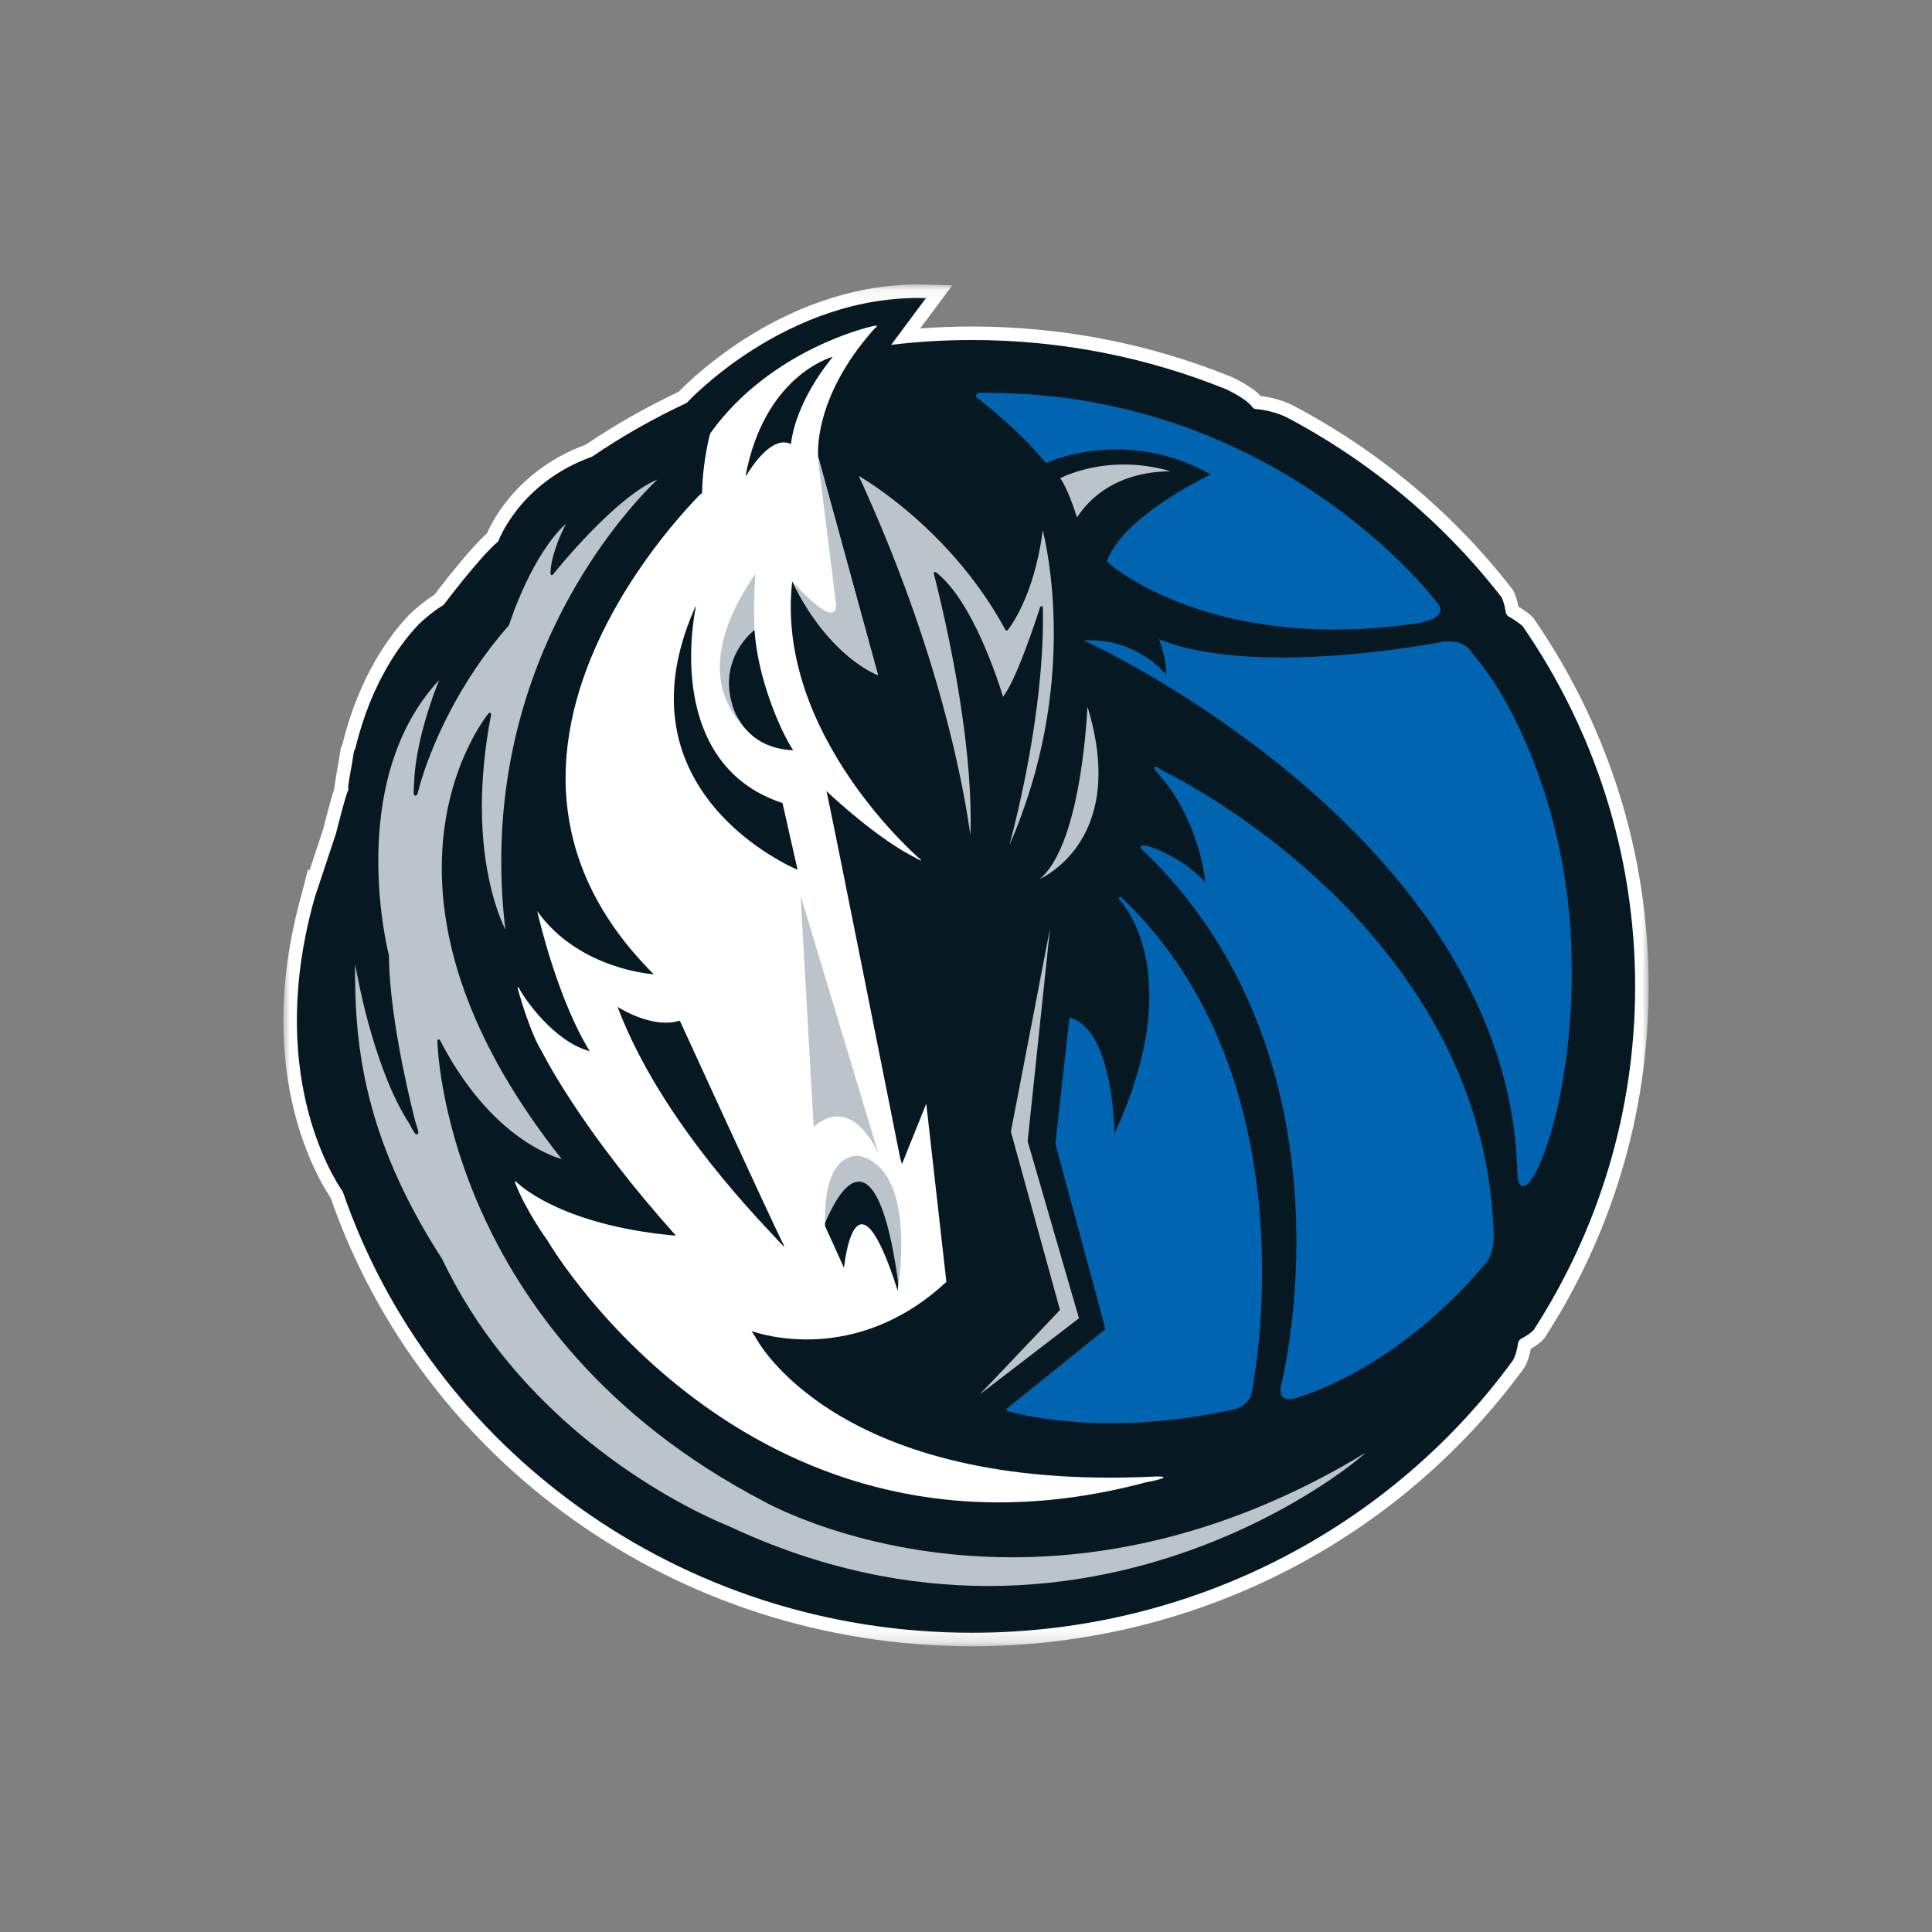
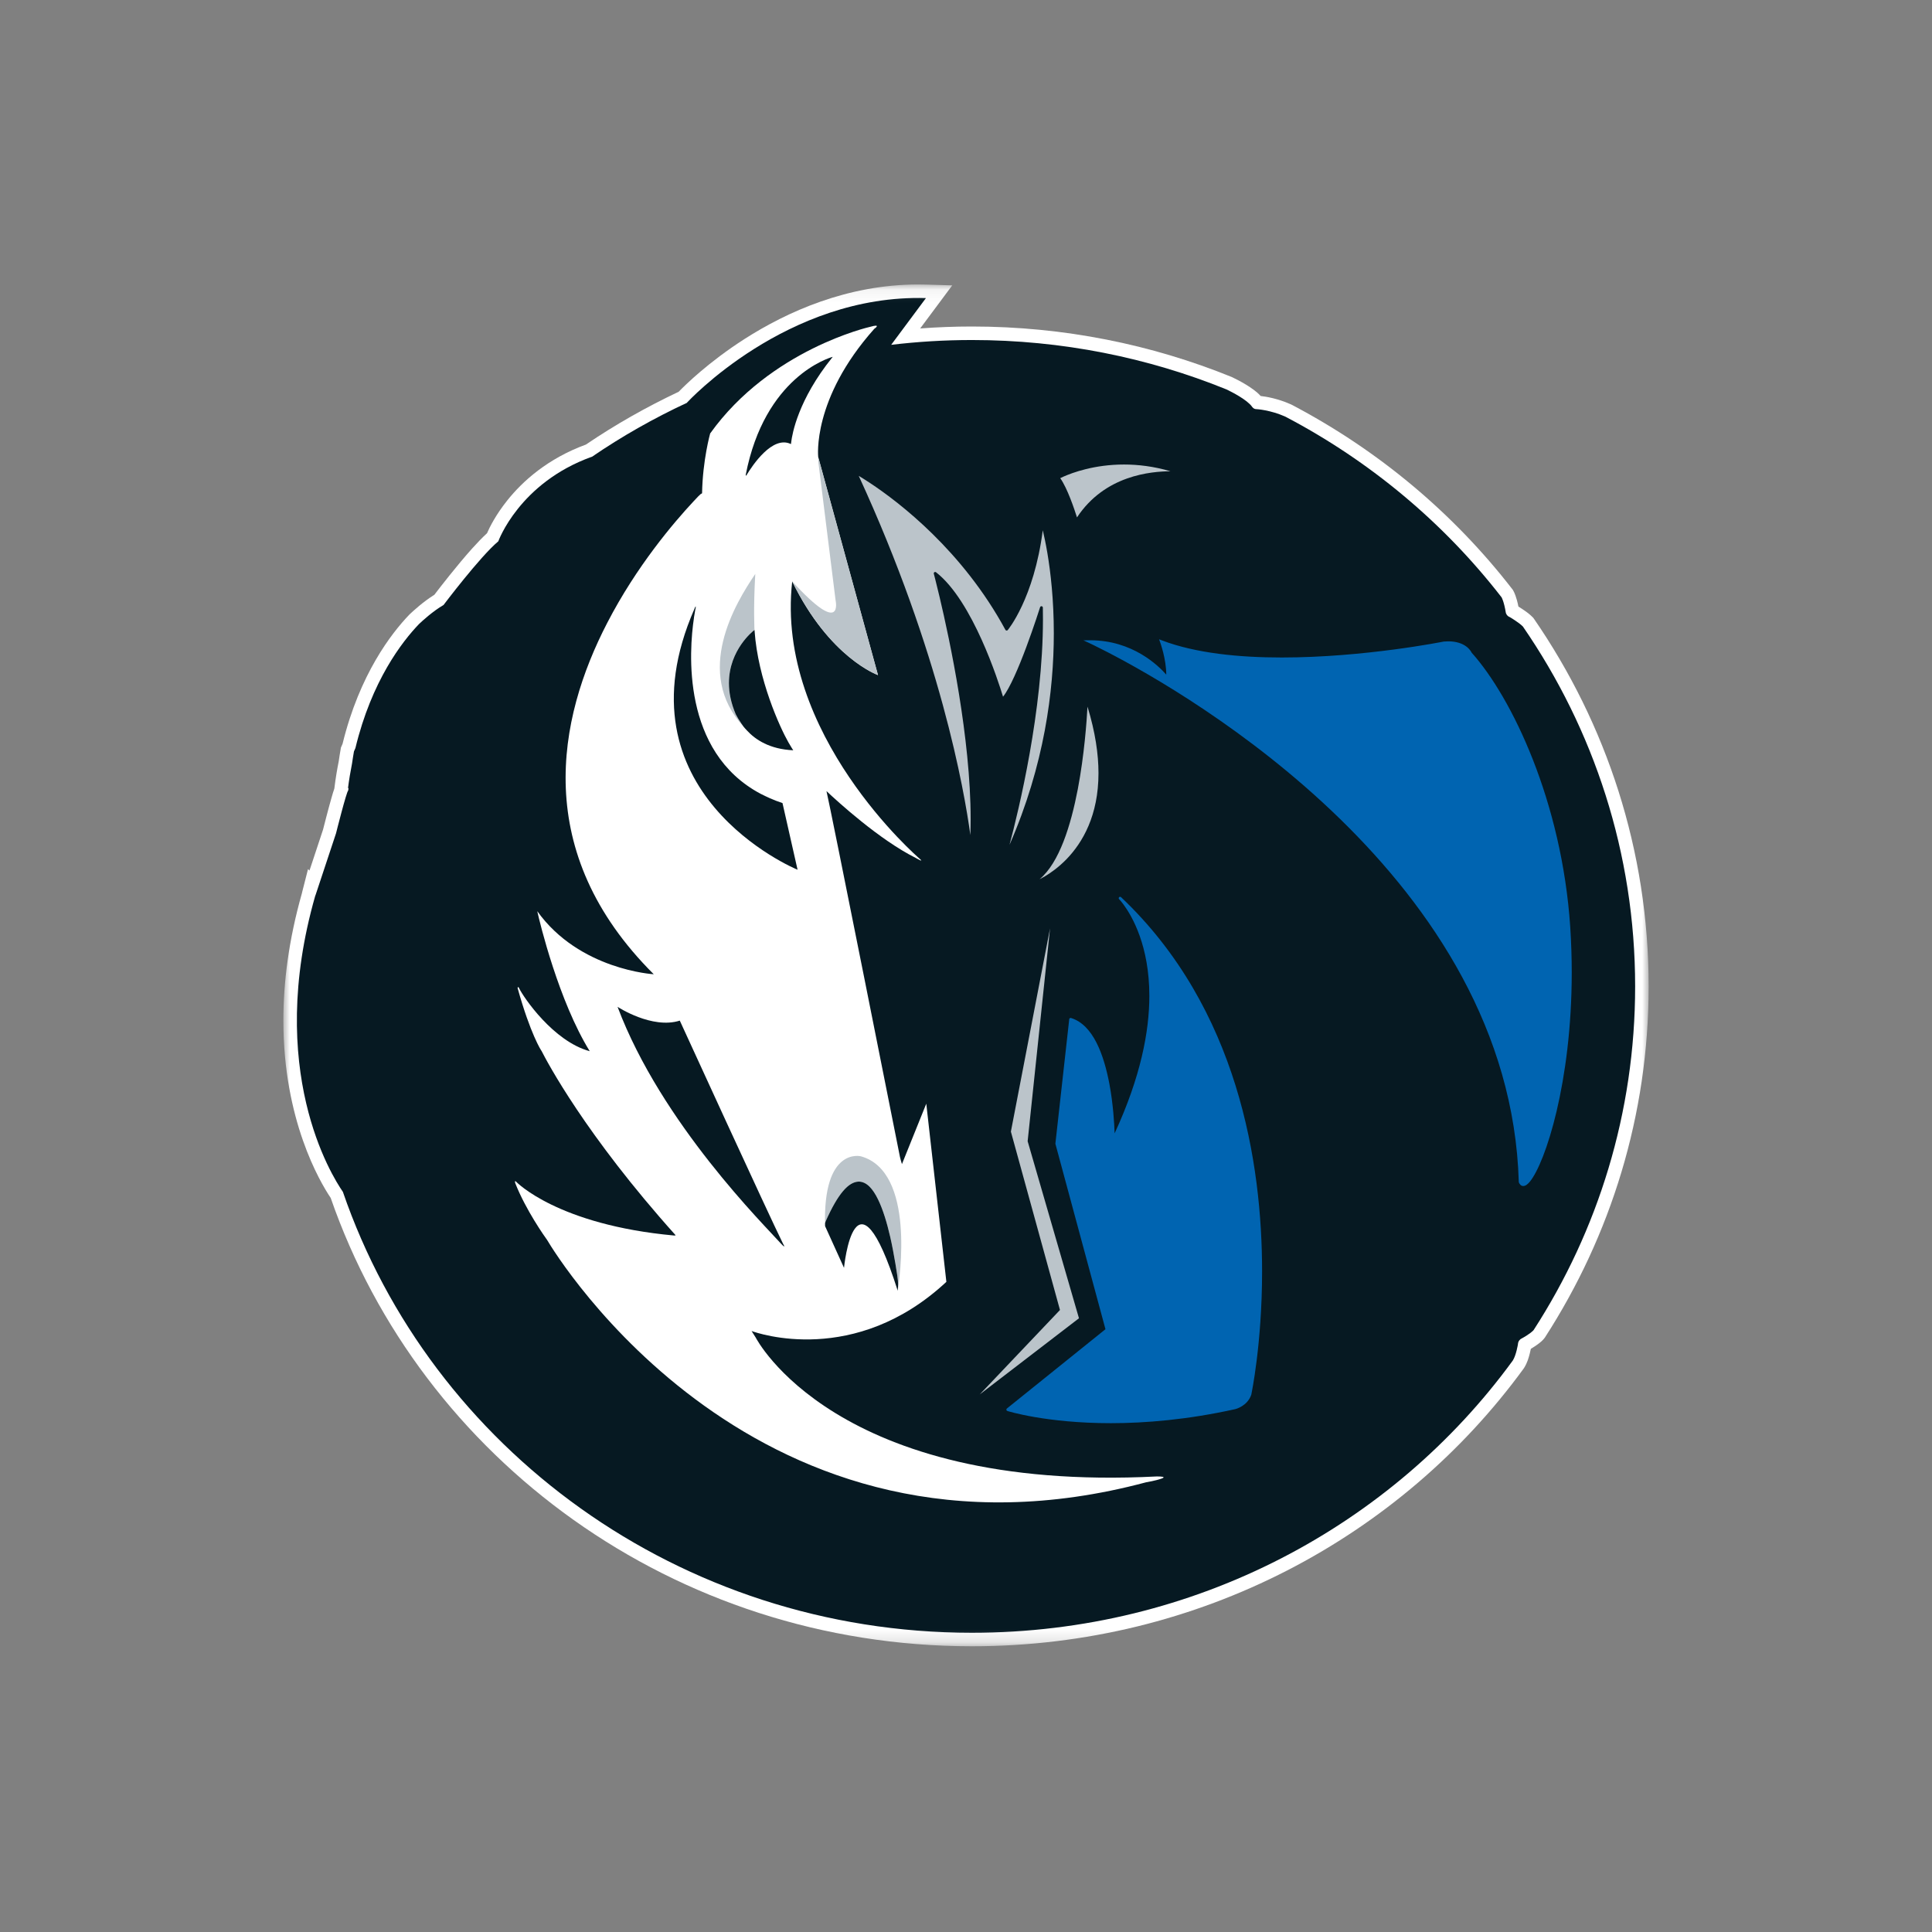
<svg xmlns="http://www.w3.org/2000/svg" xmlns:xlink="http://www.w3.org/1999/xlink" width="150px" height="150px" viewBox="0 0 150 150" version="1.1">
  <rect x="0" y="0" width="150" height="150" fill="#808080" stroke="none" />
  <title>DAL</title>
  <desc>Created with Sketch.</desc>
  <defs>
    <polygon id="path-1" points="0 0.086 106 0.086 106 105.805 0 105.805" />
  </defs>
  <g id="DAL" stroke="none" stroke-width="1" fill="none" fill-rule="evenodd">
    <g id="Group" transform="translate(22, 22)">
      <g id="Group-4">
        <mask id="mask-2" fill="white">
          <use xlink:href="#path-1" />
        </mask>
        <g id="Clip-2" />
        <path d="M3.676,71.008 C2.828,69.747 0,64.956 0,57.228 C0,54.326 0.401,51.015 1.445,47.335 C1.453,47.313 1.456,47.289 1.46,47.262 L1.915,45.478 L2.028,45.59 C2.098,45.379 2.172,45.159 2.245,44.937 C2.612,43.835 2.994,42.68 3.082,42.407 C3.142,42.171 3.477,40.85 3.741,39.93 C3.821,39.65 3.888,39.423 3.958,39.226 L3.975,39.095 C4.061,38.41 4.169,37.752 4.297,37.116 C4.343,36.775 4.402,36.444 4.449,36.166 L4.469,36.044 L4.518,35.931 C4.548,35.855 4.577,35.794 4.597,35.748 C5.915,30.359 8.385,27.172 9.774,25.727 L9.791,25.709 L9.808,25.691 C10.08,25.439 10.844,24.726 11.723,24.179 C12.125,23.651 13.437,21.95 14.641,20.603 C15.052,20.148 15.443,19.735 15.812,19.4 C16.01,18.944 16.489,17.972 17.388,16.849 C18.577,15.359 20.524,13.602 23.492,12.515 C25.771,10.967 28.185,9.6 30.692,8.417 C31.171,7.922 32.99,6.122 35.815,4.313 C39.1,2.216 43.768,0.089 49.288,0.086 C49.498,0.086 49.71,0.09 49.921,0.096 L51.932,0.156 L49.442,3.501 C50.767,3.402 52.107,3.35 53.458,3.35 C60.596,3.35 67.41,4.745 73.612,7.263 L73.642,7.275 L73.669,7.288 C73.913,7.404 74.339,7.616 74.783,7.89 C75.158,8.13 75.54,8.372 75.877,8.745 C76.302,8.793 77.212,8.941 78.227,9.396 L78.259,9.409 L78.284,9.424 C84.999,12.944 90.847,17.842 95.411,23.738 L95.453,23.79 L95.485,23.848 C95.557,23.966 95.736,24.328 95.89,25.093 C95.968,25.142 96.076,25.21 96.197,25.291 C96.444,25.456 96.72,25.643 96.989,25.914 L97.049,25.976 L97.1,26.048 C102.715,34.202 106,44.023 106,54.585 C106,64.594 103.049,73.943 97.953,81.833 L97.933,81.862 L97.914,81.887 C97.833,81.992 97.796,82.027 97.722,82.098 C97.656,82.162 97.573,82.233 97.468,82.313 C97.314,82.432 97.111,82.569 96.855,82.722 C96.835,82.819 96.806,82.95 96.769,83.095 C96.685,83.414 96.589,83.787 96.335,84.196 L96.321,84.219 L96.301,84.248 C86.782,97.308 71.133,105.816 53.458,105.816 C30.343,105.815 10.703,91.263 3.676,71.008" id="Fill-1" fill="#FFFFFF" mask="url(#mask-2)" />
        <path d="M96.238,26.644 C95.936,26.331 95.226,25.916 95.226,25.916 C94.965,25.817 94.913,25.579 94.913,25.579 C94.771,24.696 94.584,24.379 94.584,24.379 C90.11,18.604 84.38,13.802 77.8,10.351 C76.624,9.823 75.566,9.767 75.566,9.767 C75.326,9.774 75.215,9.585 75.215,9.585 C74.827,9.038 73.657,8.442 73.22,8.233 C67.137,5.765 60.46,4.399 53.458,4.399 C51.333,4.399 49.245,4.528 47.191,4.772 L49.89,1.143 C39.09,0.821 31.34,9.258 31.34,9.258 L31.344,9.269 C28.754,10.475 26.274,11.88 23.94,13.478 L23.946,13.464 C18.315,15.486 16.689,20.026 16.689,20.026 C15.263,21.219 12.436,24.972 12.436,24.972 C11.627,25.439 10.784,26.209 10.53,26.453 C9.235,27.8 6.859,30.843 5.594,36.082 C5.561,36.169 5.52,36.251 5.481,36.34 C5.433,36.631 5.376,36.961 5.33,37.288 C5.207,37.911 5.099,38.555 5.013,39.228 L5.068,39.155 C5.048,39.296 5.032,39.379 5.032,39.379 C4.899,39.47 4.089,42.699 4.089,42.699 C3.958,43.108 2.487,47.53 2.487,47.53 L2.477,47.521 C2.475,47.53 2.475,47.542 2.475,47.549 C-1.396,61.075 3.746,69.272 4.621,70.534 C11.46,90.431 30.741,104.768 53.458,104.768 C70.792,104.768 86.126,96.425 95.454,83.63 C95.719,83.214 95.853,82.364 95.853,82.364 C95.863,82.086 96.073,81.958 96.073,81.958 C96.792,81.571 97.04,81.307 97.071,81.265 C102.066,73.536 104.952,64.388 104.952,54.585 C104.952,44.241 101.738,34.63 96.238,26.644" id="Fill-3" fill="#061922" mask="url(#mask-2)" />
      </g>
      <path d="M31.847,16.924 C31.982,16.784 32.104,16.658 32.21,16.539 C32.384,16.36 32.451,16.315 32.472,16.328 C32.498,16.306 32.509,16.293 32.509,16.293 C32.555,13.719 33.137,11.653 33.137,11.653 C37.818,5.112 45.541,3.379 45.541,3.379 C46.501,3.103 45.882,3.527 45.882,3.527 C41.019,8.976 41.525,13.478 41.525,13.478 L46.167,30.413 C46.167,30.413 42.405,29.09 39.507,23.139 C38.166,35.01 49.362,44.637 49.362,44.637 C49.85,45.053 49.083,44.601 49.083,44.601 C46.279,43.202 43.051,40.25 42.168,39.422 C42.405,40.337 47.855,67.732 47.87,67.813 C47.896,67.94 47.97,68.205 48.027,68.381 L49.916,63.69 L51.476,77.523 C44.379,84.128 36.82,81.512 36.353,81.34 C36.534,81.637 36.677,81.854 36.677,81.854 C36.677,81.854 42.818,93.909 67.821,92.631 C67.821,92.631 68.42,92.628 68.329,92.706 C68.339,92.725 68.306,92.754 68.195,92.793 C67.723,92.965 66.988,93.083 66.988,93.083 C36.799,101.147 21.156,75.423 20.48,74.274 C20.289,74.012 18.825,71.947 18.007,69.868 C17.982,69.807 17.947,69.603 18.087,69.762 C18.087,69.762 21.293,73.101 30.356,73.927 C30.424,73.921 30.461,73.911 30.461,73.911 C23.452,66.098 20.474,60.44 20.035,59.573 C20.035,59.571 20.032,59.571 20.026,59.571 C20.026,59.571 19.185,58.304 18.187,54.715 C18.187,54.715 18.212,54.535 18.298,54.715 C18.639,55.428 20.959,58.848 23.78,59.613 L23.786,59.613 C21.393,55.749 19.904,49.636 19.713,48.743 C22.977,53.312 28.755,53.64 28.755,53.64 C28.747,53.625 28.74,53.613 28.725,53.596 C28.74,53.615 28.744,53.628 28.744,53.628 C19.236,44.144 21.284,33.818 25.144,26.363 C27.416,21.961 30.32,18.559 31.847,16.924" id="Fill-5" fill="#FFFFFF" />
      <path d="M60.296,79.707 L54.058,86.272 C54.063,86.267 54.068,86.264 54.072,86.259 L61.771,80.35 L57.786,66.604 L59.526,50.073 L56.485,65.859 L60.296,79.707" id="Fill-6" fill="#BBC4CA" />
      <path d="M61.682,39.262 C61.139,42.085 60.25,44.976 58.71,46.266 C58.824,46.209 58.961,46.135 59.121,46.041 C59.583,45.767 60.199,45.331 60.817,44.693 C62.049,43.413 63.286,41.318 63.286,38.028 C63.286,36.557 63.039,34.846 62.433,32.863 C62.371,33.999 62.187,36.601 61.682,39.262" id="Fill-7" fill="#BBC4CA" />
      <path d="M61.617,18.171 C63.79,14.887 67.362,14.603 68.877,14.588 C67.569,14.205 66.352,14.065 65.268,14.065 C62.973,14.064 61.266,14.695 60.56,15.009 C60.457,15.055 60.376,15.094 60.316,15.124 C60.875,15.905 61.426,17.568 61.617,18.171 Z M61.583,18.426 L61.688,18.395 L61.583,18.426 L61.583,18.426 Z" id="Fill-8" fill="#BBC4CA" />
      <path d="M56.157,26.849 L56.251,26.798 L56.157,26.849 Z M58.87,25.066 C58.924,25.073 58.964,25.118 58.967,25.171 C58.972,25.476 58.975,25.781 58.975,26.088 C58.972,33.158 57.097,40.9 56.379,43.59 C59.089,37.398 59.818,31.612 59.818,27.169 C59.818,24.566 59.569,22.427 59.318,20.938 C59.186,20.162 59.055,19.566 58.961,19.17 C58.274,24.493 56.25,26.908 56.24,26.919 C56.217,26.947 56.18,26.962 56.147,26.957 C56.109,26.954 56.077,26.933 56.06,26.901 C52.73,20.755 47.819,17.005 45.574,15.517 C45.186,15.259 44.878,15.07 44.673,14.947 C51.008,28.713 52.862,39.334 53.339,42.836 C53.353,42.432 53.361,42.022 53.361,41.606 C53.361,35.318 51.753,27.736 50.947,24.342 C50.679,23.211 50.501,22.546 50.501,22.545 C50.489,22.5 50.506,22.452 50.546,22.426 C50.583,22.4 50.635,22.403 50.674,22.431 C53.521,24.645 55.521,30.926 55.875,32.092 C56.405,31.432 57.104,29.786 57.669,28.274 C58.282,26.637 58.751,25.144 58.753,25.142 C58.767,25.096 58.81,25.066 58.856,25.066 C58.861,25.066 58.866,25.066 58.87,25.066 Z" id="Fill-9" fill="#BBC4CA" />
-       <path d="M5.568,53.615 C5.571,60.162 6.696,67.013 12.33,75.754 L12.339,75.766 C17.659,86.974 27.467,93.007 32.04,95.321 C33.562,96.092 34.497,96.449 34.506,96.453 C41.772,99.878 48.606,101.136 54.731,101.136 C67.556,101.137 77.277,95.609 81.334,92.846 C82.689,91.926 83.408,91.315 83.408,91.313 L83.479,91.396 L83.409,91.313 C83.679,91.091 83.881,90.915 84.029,90.783 C83.948,90.827 83.867,90.876 83.787,90.924 C83.496,91.097 83.229,91.27 83.228,91.272 C73.261,97.121 64.076,98.908 56.579,98.908 C44.832,98.908 37.233,94.529 37.226,94.526 C12.323,81.466 11.959,58.83 11.959,58.814 C11.959,58.764 11.991,58.72 12.042,58.707 C12.092,58.695 12.14,58.718 12.165,58.763 C15.378,64.987 19.273,67.111 21.008,67.786 C21.259,67.883 21.463,67.949 21.614,67.993 C14.373,58.868 12.299,51.189 12.299,45.399 C12.299,37.73 15.93,33.388 15.939,33.377 C15.97,33.339 16.024,33.327 16.069,33.349 C16.115,33.37 16.138,33.419 16.13,33.468 C15.611,36.171 15.414,38.556 15.411,40.622 C15.414,45.674 16.598,48.818 17.185,50.07 C17.202,50.106 17.219,50.142 17.237,50.175 C17.017,48.335 16.919,46.56 16.919,44.85 C16.919,27.779 26.921,17.262 29.032,15.232 C27.452,15.895 25.532,17.592 23.969,19.194 C22.237,20.964 20.931,22.608 20.928,22.611 C20.899,22.647 20.851,22.662 20.808,22.647 C20.765,22.63 20.734,22.589 20.737,22.542 C20.751,21.188 21.524,19.483 21.943,18.658 C20.657,19.828 19.588,21.662 18.828,23.265 C17.987,25.041 17.522,26.525 17.522,26.529 L17.499,26.568 C13.537,31.052 11.62,35.839 10.911,37.949 C10.673,38.652 10.573,39.054 10.573,39.054 C10.482,39.417 10.43,39.596 10.382,39.688 C10.359,39.714 10.359,39.763 10.256,39.778 C10.174,39.773 10.151,39.715 10.142,39.696 C10.131,39.671 10.128,39.651 10.125,39.629 C10.12,39.584 10.117,39.533 10.117,39.475 C10.117,39.267 10.142,38.981 10.142,38.981 C10.218,35.758 11.557,32.135 12.096,30.796 C8.299,34.879 7.37,40.416 7.37,44.841 C7.37,46.933 7.578,48.774 7.786,50.091 C7.994,51.408 8.2,52.197 8.2,52.199 L8.202,52.226 C8.213,54.828 8.725,58.045 9.232,60.609 C9.743,63.172 10.245,65.078 10.245,65.075 C10.413,65.572 10.476,65.8 10.482,65.925 C10.479,65.948 10.479,65.968 10.467,65.999 C10.459,66.03 10.405,66.078 10.353,66.074 C10.269,66.063 10.259,66.031 10.231,66.007 C10.208,65.981 10.182,65.949 10.159,65.913 C10.111,65.842 10.057,65.748 10.005,65.656 C9.905,65.479 9.814,65.302 9.814,65.3 C7.163,61.238 5.869,54.538 5.572,52.848 C5.571,53.103 5.568,53.359 5.568,53.615" id="Fill-10" fill="#BBC4CA" />
-       <path d="M63.984,21.644 L63.93,21.594 L63.956,21.525 C65.174,18.271 70.895,15.379 72.006,14.836 C69.344,13.342 66.791,12.894 64.672,12.893 C63.069,12.893 61.718,13.152 60.768,13.411 C59.818,13.669 59.276,13.924 59.276,13.924 L59.276,13.925 L59.198,13.961 L59.147,13.894 C58.161,12.665 56.879,11.44 55.843,10.526 C54.851,9.65 54.089,9.058 54.023,9.009 C53.878,8.914 53.787,8.859 53.775,8.722 C53.775,8.643 53.832,8.589 53.875,8.566 C53.921,8.541 53.969,8.528 54.023,8.517 C54.129,8.497 54.254,8.493 54.366,8.493 C54.504,8.493 54.62,8.501 54.648,8.502 C77.463,8.509 89.592,24.81 89.595,24.814 C89.753,24.996 89.832,25.174 89.832,25.344 C89.812,25.836 89.255,26.07 88.752,26.228 C88.24,26.384 87.732,26.44 87.732,26.44 C85.53,26.747 83.485,26.88 81.596,26.88 C69.735,26.88 63.999,21.656 63.984,21.644" id="Fill-11" fill="#0064B1" />
      <path d="M56.209,87.548 C56.17,87.535 56.143,87.503 56.134,87.464 C56.126,87.425 56.143,87.383 56.173,87.358 L63.828,81.2 L59.944,66.816 L59.942,66.776 L61.015,57.131 C61.018,57.097 61.035,57.068 61.064,57.051 C61.089,57.033 61.123,57.028 61.153,57.037 C62.895,57.573 63.711,59.94 64.133,62.152 C64.43,63.736 64.514,65.253 64.539,65.992 C66.572,61.594 67.235,58.061 67.235,55.322 C67.235,51.441 65.904,49.152 65.248,48.253 C65.03,47.954 64.887,47.813 64.887,47.813 C64.846,47.771 64.846,47.703 64.887,47.66 C64.929,47.618 64.997,47.616 65.04,47.657 C74.157,56.293 75.988,68.381 75.988,76.715 C75.988,82.344 75.152,86.267 75.152,86.272 L75.149,86.285 C74.849,87.173 73.929,87.398 73.914,87.403 C70.203,88.226 66.931,88.495 64.244,88.495 C59.202,88.495 56.217,87.55 56.209,87.548" id="Fill-12" fill="#0064B1" />
-       <path d="M77.642,86.503 C77.5,86.39 77.411,86.199 77.414,85.934 C77.414,85.812 77.43,85.673 77.469,85.51 C77.469,85.507 77.765,84.367 78.062,82.4 C78.356,80.433 78.652,77.647 78.652,74.372 C78.652,65.69 76.57,53.578 66.897,44.163 C66.86,44.139 66.724,44.044 66.634,43.946 C66.603,43.905 66.567,43.87 66.563,43.791 C66.56,43.739 66.6,43.677 66.645,43.66 C66.689,43.638 66.726,43.634 66.772,43.634 C66.869,43.634 67,43.657 67.208,43.713 C67.217,43.717 69.786,44.497 71.592,46.523 C71.576,46.396 71.555,46.237 71.53,46.049 C71.45,45.535 71.313,44.81 71.07,43.965 C70.588,42.277 69.692,40.117 68.055,38.23 C68.052,38.229 67.825,37.991 67.701,37.826 C67.664,37.762 67.63,37.739 67.619,37.647 C67.619,37.626 67.624,37.588 67.653,37.56 C67.684,37.53 67.721,37.524 67.741,37.524 C67.821,37.53 67.854,37.557 67.932,37.603 C68.005,37.649 68.104,37.717 68.236,37.817 C68.815,38.097 93.112,49.854 93.963,73.595 C93.963,73.597 93.976,73.732 93.976,73.946 C93.974,74.524 93.884,75.681 93.116,76.341 C92.881,76.634 87.124,83.796 78.652,86.546 C78.647,86.547 78.396,86.644 78.113,86.645 C77.955,86.644 77.782,86.615 77.642,86.503" id="Fill-13" fill="#0064B1" />
-       <path d="M95.919,69.79 C95.853,69.62 95.819,69.385 95.809,69.068 C95.257,46.224 70.213,31.844 63.953,28.615 C63.06,28.153 62.555,27.92 62.555,27.92 L62.115,27.716 L62.598,27.711 C62.618,27.711 62.638,27.711 62.658,27.711 C65.941,27.713 67.952,29.695 68.549,30.379 L68.549,30.379 C68.549,29.778 68.43,29.147 68.312,28.666 C68.189,28.185 68.071,27.858 68.071,27.858 L67.99,27.634 L68.21,27.719 C70.832,28.718 74.211,29.049 77.523,29.048 C80.723,29.048 83.867,28.739 86.206,28.43 C88.547,28.121 90.08,27.812 90.083,27.812 L90.088,27.81 L90.094,27.81 C90.217,27.799 90.334,27.794 90.442,27.794 C91.774,27.791 92.199,28.541 92.256,28.67 C95.386,32.161 99.265,40.254 99.913,49.973 C99.992,51.193 100.03,52.377 100.03,53.52 C100.024,62.046 97.984,68.261 96.785,69.735 C96.609,69.945 96.451,70.078 96.264,70.083 C96.102,70.083 95.982,69.959 95.919,69.79" id="Fill-14" fill="#0064B1" />
+       <path d="M95.919,69.79 C95.257,46.224 70.213,31.844 63.953,28.615 C63.06,28.153 62.555,27.92 62.555,27.92 L62.115,27.716 L62.598,27.711 C62.618,27.711 62.638,27.711 62.658,27.711 C65.941,27.713 67.952,29.695 68.549,30.379 L68.549,30.379 C68.549,29.778 68.43,29.147 68.312,28.666 C68.189,28.185 68.071,27.858 68.071,27.858 L67.99,27.634 L68.21,27.719 C70.832,28.718 74.211,29.049 77.523,29.048 C80.723,29.048 83.867,28.739 86.206,28.43 C88.547,28.121 90.08,27.812 90.083,27.812 L90.088,27.81 L90.094,27.81 C90.217,27.799 90.334,27.794 90.442,27.794 C91.774,27.791 92.199,28.541 92.256,28.67 C95.386,32.161 99.265,40.254 99.913,49.973 C99.992,51.193 100.03,52.377 100.03,53.52 C100.024,62.046 97.984,68.261 96.785,69.735 C96.609,69.945 96.451,70.078 96.264,70.083 C96.102,70.083 95.982,69.959 95.919,69.79" id="Fill-14" fill="#0064B1" />
      <path d="M42.607,5.765 C42.622,5.746 42.643,5.728 42.65,5.704 L42.643,5.707 C42.365,5.787 37.376,7.258 35.898,14.867 C35.898,14.867 35.887,15.006 35.968,14.878 C36.417,14.137 37.975,11.778 39.41,12.478 C39.41,12.478 39.418,12.42 39.43,12.322 C39.507,11.678 39.974,9.033 42.607,5.765" id="Fill-15" fill="#061922" />
      <path d="M38.782,74.536 C37.704,72.37 30.779,57.24 30.779,57.24 C28.623,57.928 25.951,56.173 25.951,56.173 C25.951,56.176 25.951,56.181 25.951,56.181 C29.36,65.23 37.38,73.146 38.659,74.58 C38.671,74.59 38.674,74.592 38.679,74.6 C38.896,74.839 38.896,74.751 38.896,74.751 C38.865,74.707 38.833,74.632 38.782,74.536" id="Fill-16" fill="#061922" />
      <path d="M31.916,25.27 C25.663,39.56 39.732,45.451 39.917,45.524 L39.923,45.526 L39.179,42.235 L38.753,40.35 C38.397,40.235 38.073,40.106 37.752,39.964 C37.644,39.917 37.538,39.864 37.433,39.816 C37.303,39.753 37.17,39.691 37.048,39.627 C30.9,36.357 31.497,28.531 31.876,25.99 C31.876,25.97 31.876,25.954 31.879,25.936 C31.893,25.863 31.905,25.79 31.916,25.723 C31.953,25.485 31.984,25.323 32.004,25.237 C32.01,25.198 32.016,25.173 32.016,25.173 C32.016,25.165 32.016,25.165 32.016,25.163 C32.033,24.972 31.944,25.19 31.916,25.27" id="Fill-17" fill="#061922" />
-       <path d="M41.173,65.494 L40.16,47.539 L46.197,67.559 C46.197,67.559 44.216,62.828 41.173,65.494" id="Fill-18" fill="#BBC4CA" />
      <path d="M41.536,13.869 L42.874,24.605 C42.874,24.605 43.527,27.539 39.507,23.139 C42.405,29.09 46.167,30.413 46.167,30.413 L41.56,13.608 C41.552,13.638 41.521,13.666 41.536,13.869" id="Fill-19" fill="#BBC4CA" />
      <path d="M35.121,33.452 C34.746,32.569 34.593,31.761 34.593,31.039 C34.594,28.43 36.514,26.962 36.523,26.953 L36.58,26.911 C36.58,26.937 36.483,25.252 36.64,22.562 C35.096,24.835 31.825,30.223 35.741,34.433 C35.678,34.345 35.622,34.266 35.569,34.189 C35.368,33.896 35.228,33.66 35.121,33.452" id="Fill-20" fill="#BBC4CA" />
      <path d="M39.213,35.637 C38.548,34.471 36.851,30.753 36.586,26.988 C36.581,26.964 36.58,26.937 36.58,26.911 L36.523,26.953 C36.514,26.962 34.594,28.43 34.593,31.039 C34.593,31.761 34.746,32.569 35.121,33.452 C35.228,33.66 35.368,33.896 35.569,34.189 C35.622,34.266 35.678,34.345 35.741,34.433 C35.814,34.526 35.898,34.612 35.989,34.711 C36.647,35.429 37.762,36.172 39.589,36.251 C39.589,36.251 39.438,36.037 39.213,35.637" id="Fill-21" fill="#061922" />
      <path d="M47.696,78.23 L47.696,78.23 C47.696,78.233 47.696,78.237 47.696,78.238 C47.696,78.231 47.698,78.223 47.698,78.215 C47.698,78.213 47.698,78.211 47.696,78.21 C47.696,78.216 47.696,78.223 47.696,78.23" id="Fill-22" fill="#BBC4CA" />
      <path d="M44.676,69.739 C45.3,69.746 45.775,70.316 46.164,71.107 C46.557,71.906 46.869,72.958 47.111,74.008 C47.414,75.317 47.608,76.624 47.714,77.422 C47.711,77.782 47.708,78.047 47.698,78.2 C47.698,78.205 47.698,78.21 47.698,78.213 C47.83,77.347 49.1,68.956 44.835,67.774 C44.835,67.774 41.869,67.016 42.06,73.198 C42.078,73.057 42.094,72.934 42.105,72.82 C43.079,70.631 43.894,69.756 44.676,69.739" id="Fill-23" fill="#BBC4CA" />
      <path d="M47.698,78.213 C47.698,78.213 47.698,78.214 47.698,78.215 C47.698,78.216 47.698,78.216 47.698,78.218 C47.698,78.218 47.698,78.216 47.698,78.213" id="Fill-24" fill="#061922" />
      <path d="M47.714,77.422 C47.696,77.161 47.414,75.317 47.111,74.008 C46.869,72.958 46.557,71.906 46.164,71.107 C45.775,70.316 45.3,69.746 44.676,69.739 C43.894,69.756 43.079,70.631 42.105,72.82 C42.045,72.979 42.06,72.999 42.06,73.198 L43.529,76.435 C43.529,76.435 44.373,67.769 47.691,78.187 C47.694,78.207 47.694,78.223 47.696,78.23 C47.696,78.223 47.696,78.216 47.696,78.21 C47.698,78.211 47.698,78.213 47.698,78.215 C47.698,78.214 47.698,78.213 47.698,78.213 C47.698,78.21 47.698,78.205 47.698,78.2 C47.708,78.047 47.745,77.855 47.714,77.422" id="Fill-25" fill="#061922" />
    </g>
  </g>
</svg>